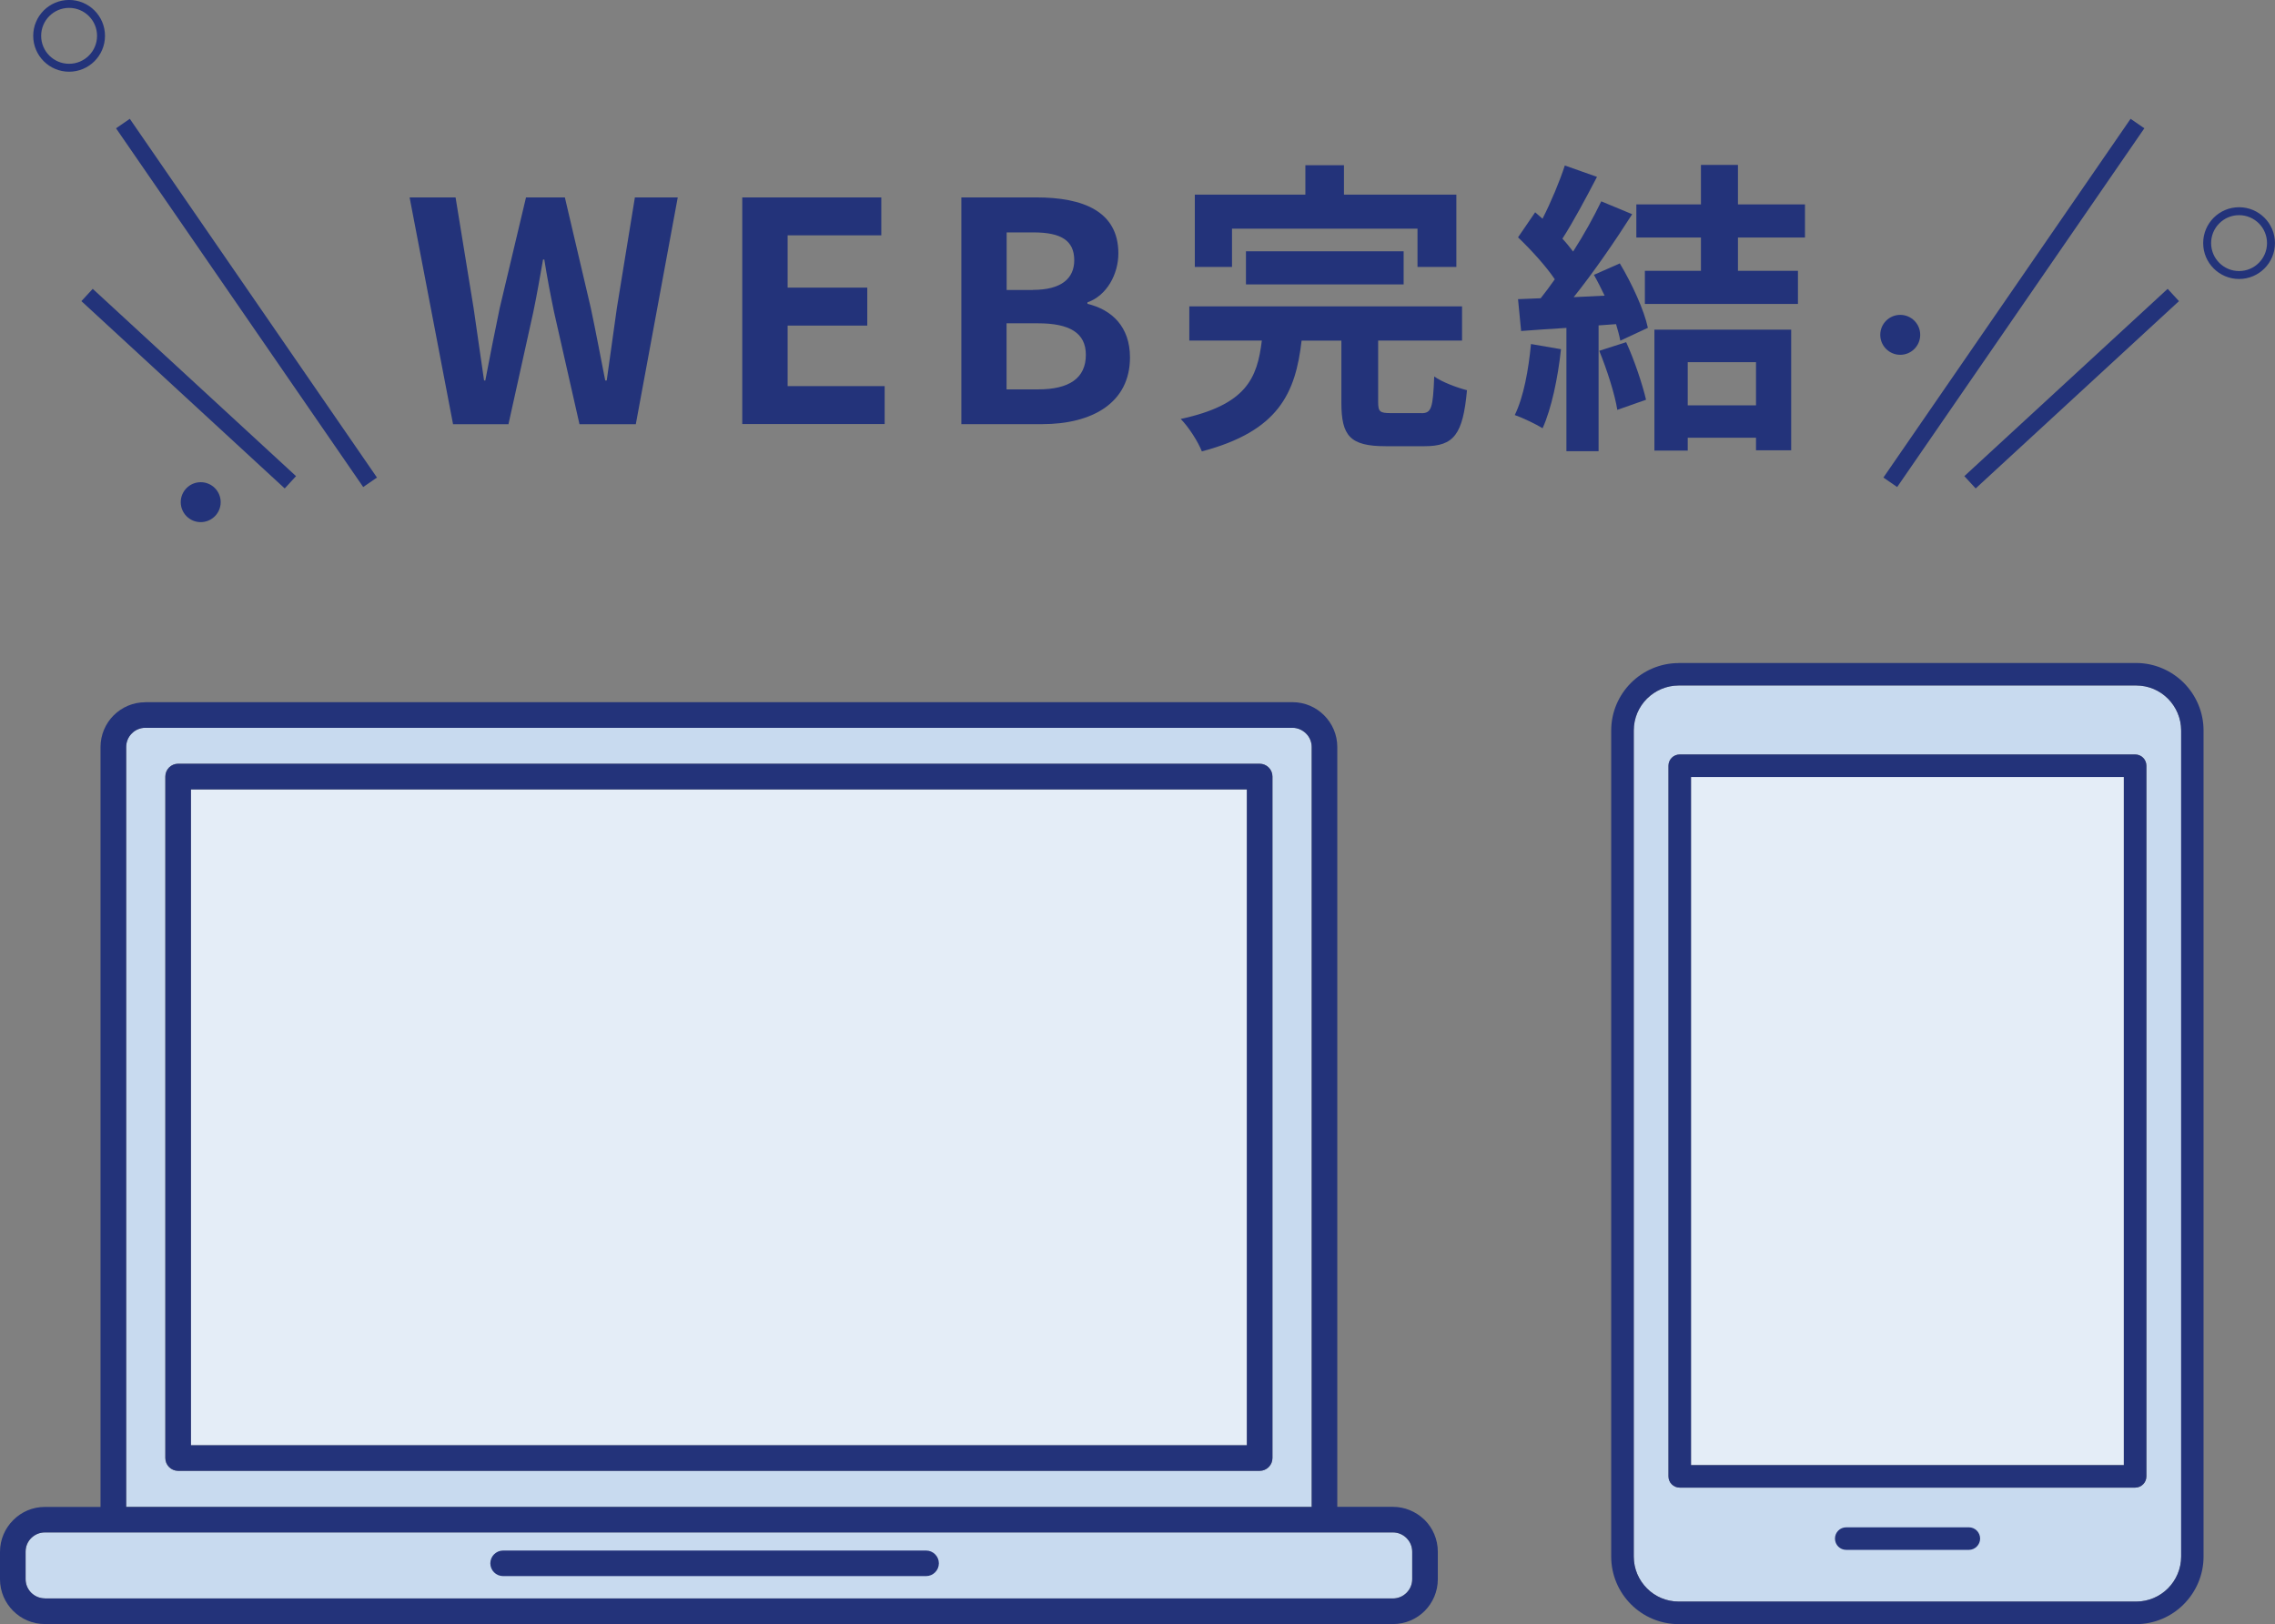
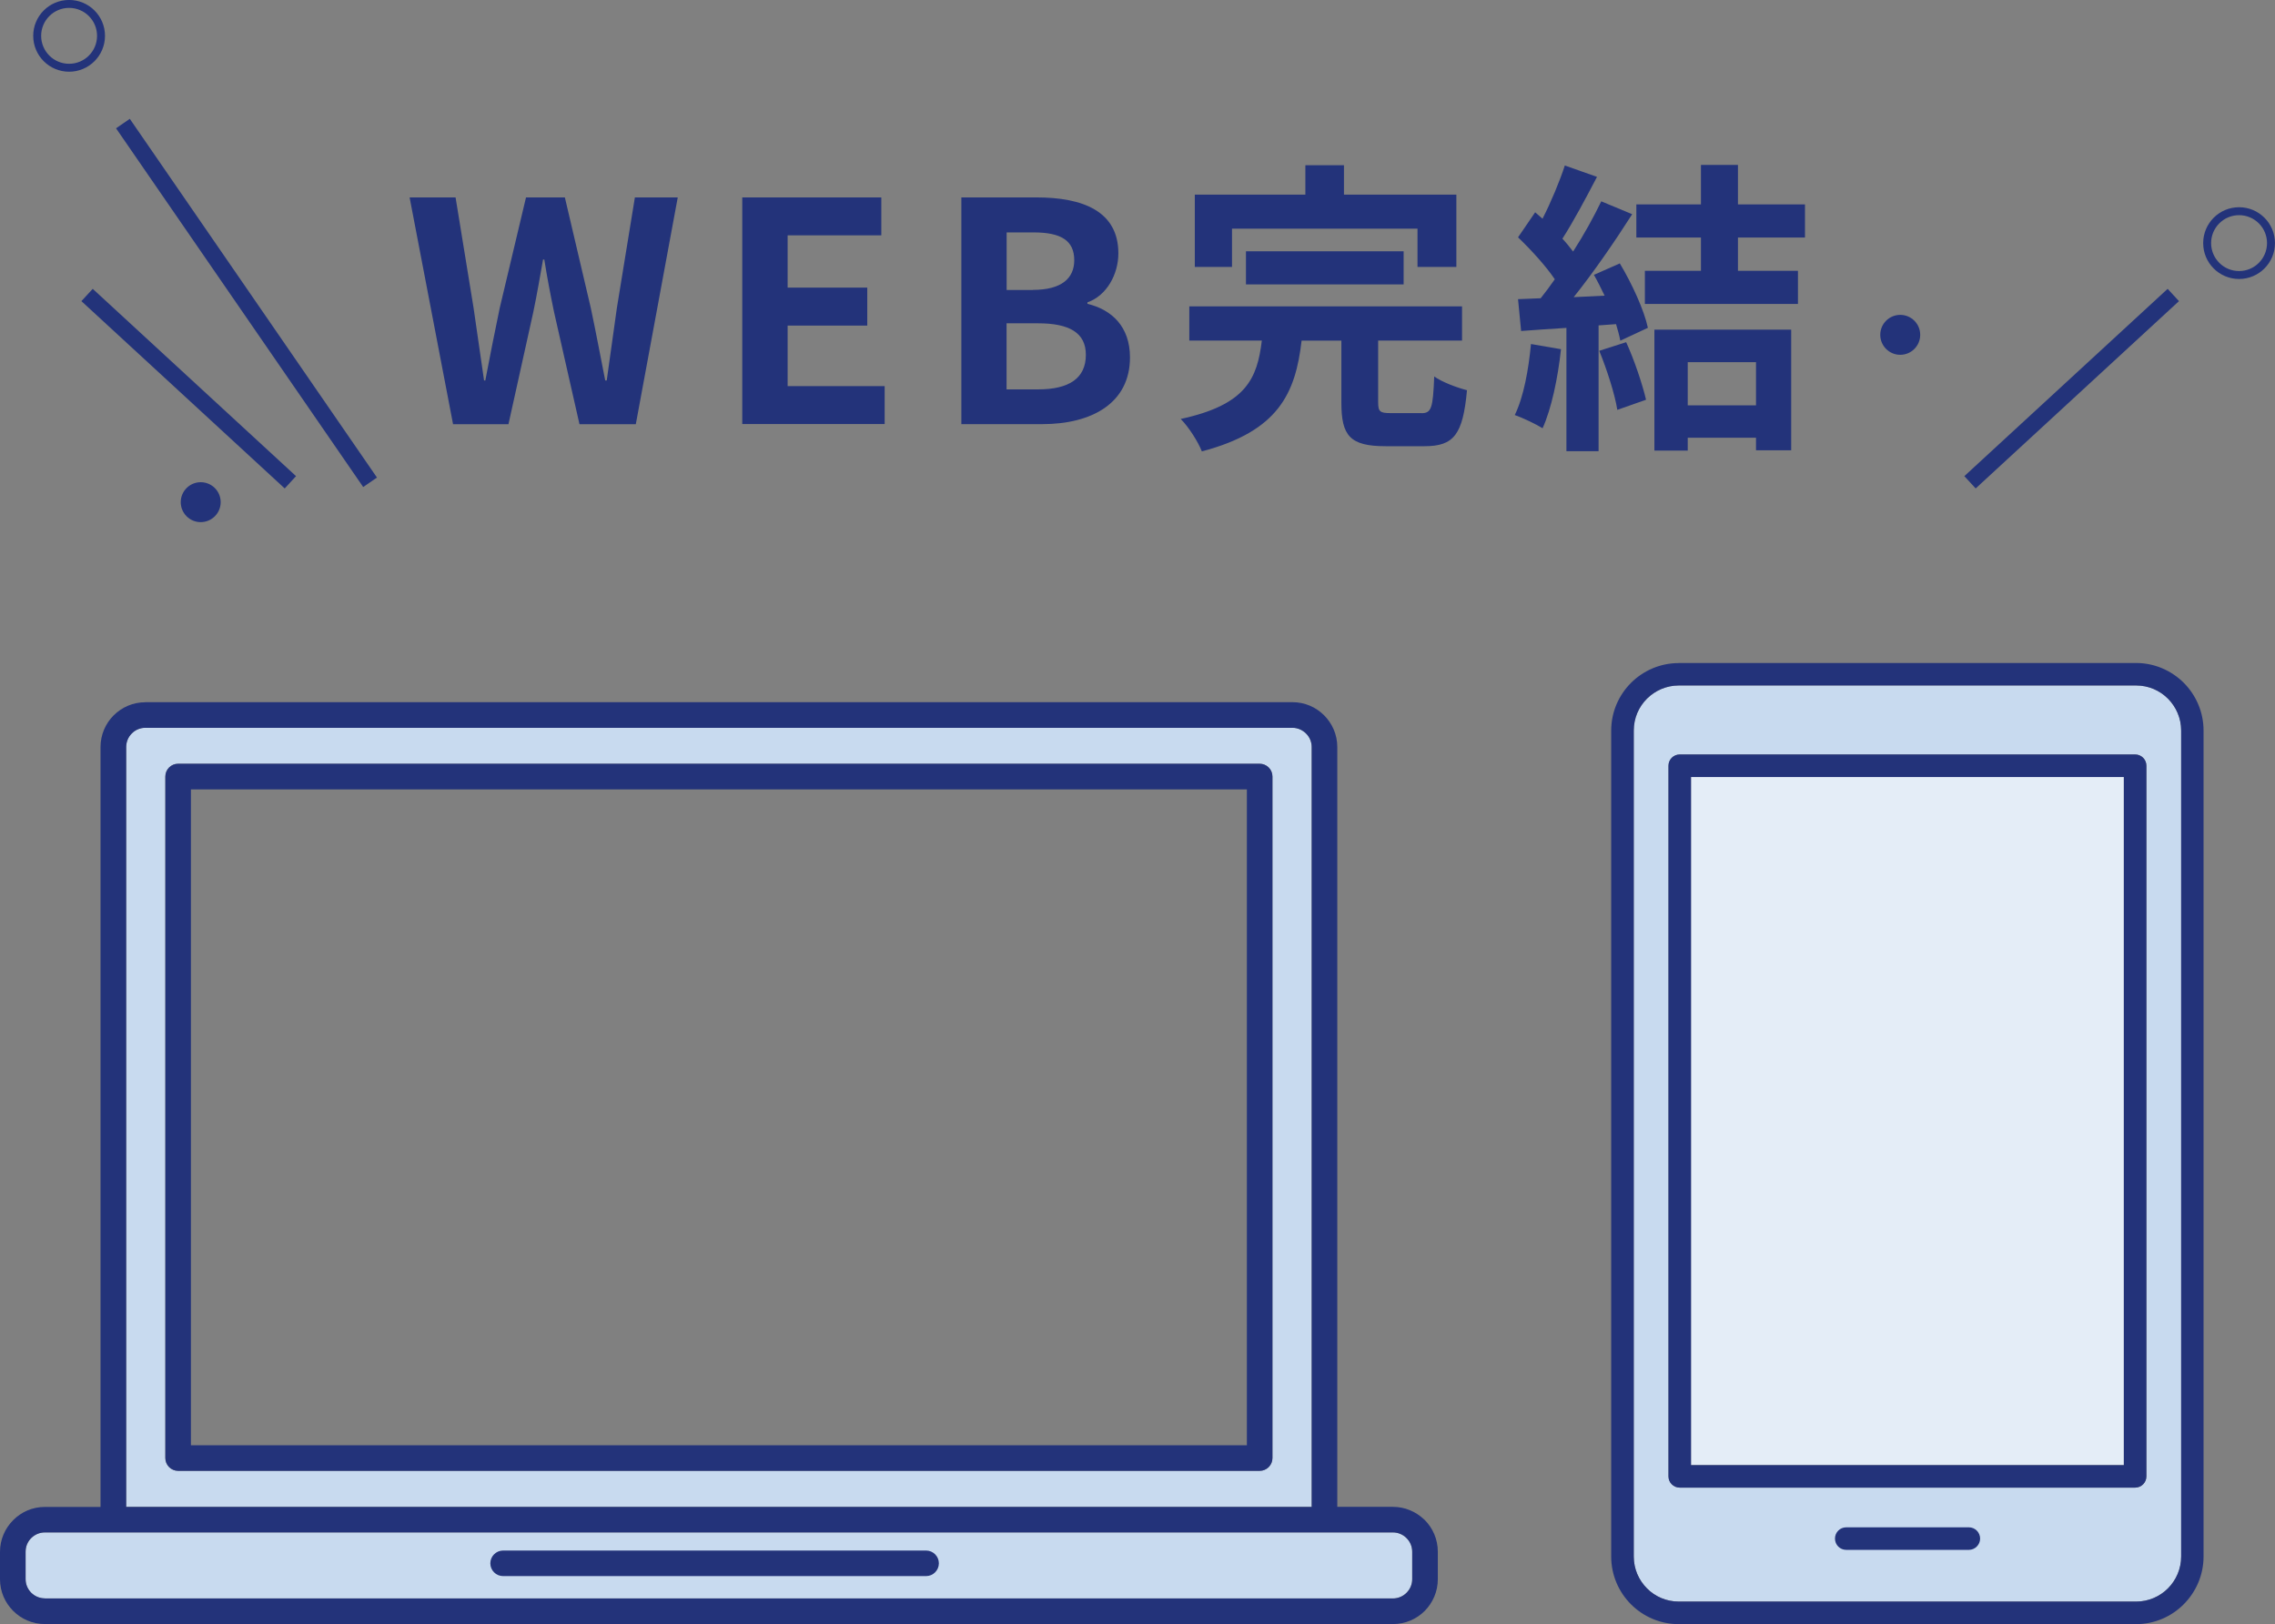
<svg xmlns="http://www.w3.org/2000/svg" id="_レイヤー_2" data-name="レイヤー 2" viewBox="0 0 272.26 194.4">
  <rect x="0" y="0" width="272.26" height="194.4" fill="#808080" stroke="none" />
  <defs>
    <style>
      .cls-1 {
        fill: #e4edf7;
      }

      .cls-2 {
        stroke-width: .95px;
      }

      .cls-2, .cls-3 {
        fill: none;
        stroke: #23337a;
        stroke-miterlimit: 10;
      }

      .cls-4 {
        fill: #c8daef;
      }

      .cls-4, .cls-5 {
        fill-rule: evenodd;
      }

      .cls-5, .cls-6 {
        fill: #23337a;
      }

      .cls-3 {
        stroke-width: 2px;
      }
    </style>
  </defs>
  <g id="layout">
    <g>
      <g>
        <path class="cls-4" d="M154.67,87.11H17.39c-.63,0-1.21.26-1.62.68h0c-.42.41-.67.99-.67,1.62v90.96h141.87v-90.96c0-.63-.26-1.21-.68-1.62-.42-.42-.99-.68-1.62-.68h0ZM21.31,91.42h129.43c.85,0,1.54.68,1.54,1.53v81.58c0,.85-.69,1.53-1.54,1.53H21.31c-.84,0-1.53-.69-1.53-1.53v-81.58c0-.84.69-1.53,1.53-1.53Z" />
        <path class="cls-4" d="M5.36,191.33h161.33c.64,0,1.21-.25,1.63-.67h0c.42-.42.68-.99.68-1.63v-3.3c0-.63-.25-1.21-.68-1.62-.41-.42-.99-.68-1.62-.68H5.36c-.63,0-1.21.26-1.62.68l-.06.06c-.38.41-.61.96-.61,1.57v3.3c0,.64.26,1.21.67,1.63.42.42.99.67,1.63.67Z" />
-         <rect class="cls-1" x="22.85" y="94.49" width="126.37" height="78.51" />
      </g>
      <path class="cls-5" d="M5.37,191.34h161.33c.63,0,1.21-.26,1.63-.68.42-.42.68-.99.68-1.63v-3.29c0-.63-.26-1.21-.68-1.63l-.06-.06c-.41-.38-.96-.62-1.57-.62H5.37c-.64,0-1.21.26-1.63.67s-.68.99-.68,1.63v3.29c0,.64.26,1.21.68,1.63h0c.42.41.99.67,1.63.67h0ZM17.39,84.05h137.28c1.48,0,2.82.6,3.79,1.57.97.97,1.58,2.31,1.58,3.79v90.96h6.66c1.43,0,2.73.57,3.7,1.48.03.03.07.06.1.09.97.97,1.57,2.32,1.57,3.8v3.29c0,1.48-.6,2.82-1.57,3.8-.97.97-2.31,1.57-3.8,1.57H5.37c-1.48,0-2.82-.6-3.79-1.57h0s0,0,0,0c-.97-.97-1.58-2.31-1.58-3.79v-3.29c0-1.48.61-2.82,1.58-3.79h0c.97-.98,2.31-1.58,3.79-1.58h6.66v-90.96c0-1.47.6-2.82,1.57-3.79h0s0,0,0,0c.97-.97,2.31-1.57,3.79-1.57h0ZM154.67,87.12H17.39c-.63,0-1.21.26-1.62.68h0c-.41.41-.67.99-.67,1.62v90.96h141.88v-90.96c0-.63-.26-1.21-.68-1.62s-.99-.68-1.63-.68h0ZM60.21,188.66c-.85,0-1.53-.69-1.53-1.53s.69-1.53,1.53-1.53h50.62c.84,0,1.53.69,1.53,1.53s-.69,1.53-1.53,1.53h-50.62ZM21.32,91.42c-.84,0-1.53.68-1.53,1.53v81.58c0,.84.69,1.53,1.53,1.53h129.43c.85,0,1.53-.69,1.53-1.53v-81.58c0-.85-.69-1.53-1.53-1.53H21.32ZM149.22,94.49H22.85v78.51h126.37v-78.51Z" />
    </g>
    <g>
      <g>
        <path class="cls-4" d="M255.64,82.05h-54.73c-1.49,0-2.83.61-3.81,1.58-.98.98-1.58,2.32-1.58,3.81v98.88c0,1.49.6,2.83,1.58,3.81h0c.97.98,2.32,1.58,3.81,1.58h54.73c1.48,0,2.83-.6,3.81-1.58.97-.97,1.58-2.32,1.58-3.81v-98.88c0-1.48-.6-2.83-1.58-3.81h0c-.98-.98-2.32-1.58-3.81-1.58h0ZM201.03,90.31h54.5c.74,0,1.34.6,1.34,1.35v85.06c0,.75-.6,1.35-1.34,1.35h-54.5c-.74,0-1.35-.6-1.35-1.35v-85.06c0-.74.61-1.35,1.35-1.35Z" />
        <rect class="cls-1" x="202.37" y="93" width="51.8" height="82.37" />
      </g>
      <path class="cls-5" d="M200.9,79.36h54.73c2.22,0,4.24.91,5.71,2.37h0c1.46,1.47,2.37,3.49,2.37,5.71v98.88c0,2.22-.91,4.24-2.37,5.71h0c-1.46,1.47-3.48,2.38-5.71,2.38h-54.73c-2.23,0-4.25-.91-5.71-2.37s-2.37-3.49-2.37-5.71v-98.88c0-2.23.91-4.25,2.37-5.71,1.46-1.46,3.49-2.37,5.71-2.37h0ZM220.95,185.52h14.67c.74,0,1.35-.61,1.35-1.35s-.6-1.35-1.35-1.35h-14.67c-.75,0-1.35.6-1.35,1.35s.6,1.35,1.35,1.35h0ZM201.02,90.31c-.75,0-1.35.6-1.35,1.35v85.06c0,.75.6,1.35,1.35,1.35h54.5c.74,0,1.35-.6,1.35-1.35v-85.06c0-.75-.6-1.35-1.35-1.35h-54.5ZM254.17,93.01h-51.8v82.37h51.8v-82.37h0ZM255.64,82.05h-54.73c-1.48,0-2.83.61-3.81,1.58-.98.98-1.58,2.32-1.58,3.81v98.88c0,1.48.6,2.83,1.58,3.81.97.98,2.32,1.58,3.81,1.58h54.73c1.48,0,2.83-.6,3.81-1.58h0c.97-.98,1.58-2.33,1.58-3.81v-98.88c0-1.48-.61-2.83-1.58-3.81h0c-.98-.98-2.32-1.58-3.81-1.58Z" />
    </g>
    <g>
      <g>
        <path class="cls-6" d="M49.02,23.63h5.5l2.16,13.26c.4,2.86.84,5.72,1.25,8.65h.15c.55-2.93,1.14-5.83,1.72-8.65l3.15-13.26h4.65l3.11,13.26c.59,2.78,1.14,5.72,1.72,8.65h.18c.4-2.93.81-5.83,1.21-8.65l2.16-13.26h5.13l-5.02,27.15h-6.74l-3.04-13.41c-.44-2.12-.84-4.21-1.17-6.3h-.15c-.37,2.09-.73,4.18-1.17,6.3l-2.97,13.41h-6.63l-5.2-27.15Z" />
        <path class="cls-6" d="M88.84,23.63h16.63v4.54h-11.21v6.26h9.53v4.54h-9.53v7.25h11.61v4.54h-17.04v-27.15Z" />
        <path class="cls-6" d="M115.04,23.63h8.98c5.57,0,9.82,1.65,9.82,6.7,0,2.49-1.39,5.06-3.7,5.86v.18c2.93.7,5.09,2.75,5.09,6.41,0,5.46-4.54,7.99-10.51,7.99h-9.67v-27.15ZM123.61,34.7c3.44,0,4.95-1.39,4.95-3.55,0-2.38-1.61-3.33-4.87-3.33h-3.22v6.89h3.15ZM124.23,46.61c3.7,0,5.72-1.32,5.72-4.14,0-2.64-1.98-3.77-5.72-3.77h-3.77v7.91h3.77Z" />
        <path class="cls-6" d="M170.1,49.46c1.21,0,1.39-.59,1.54-4.4.88.66,2.78,1.36,3.92,1.65-.48,5.31-1.58,6.7-5.06,6.7h-4.69c-4.25,0-5.28-1.25-5.28-5.2v-7.44h-4.76c-.73,6.3-2.75,10.84-11.94,13.26-.44-1.14-1.58-2.93-2.53-3.88,7.84-1.69,9.16-4.84,9.71-9.38h-8.68v-4.1h32.64v4.1h-10.04v7.36c0,1.17.22,1.32,1.54,1.32h3.63ZM147.42,31.95h-4.43v-8.65h13.23v-3.52h4.62v3.52h13.45v8.65h-4.65v-4.58h-22.2v4.58ZM149.11,34.04v-3.96h18.87v3.96h-18.87Z" />
        <path class="cls-6" d="M186.81,41.81c-.37,3.44-1.14,7.11-2.2,9.45-.77-.48-2.38-1.25-3.33-1.58,1.06-2.16,1.65-5.42,1.94-8.5l3.59.62ZM193.84,31.51c1.47,2.45,2.93,5.64,3.37,7.73l-3.3,1.54c-.11-.59-.29-1.25-.51-1.98l-2.09.15v15.06h-3.85v-14.76c-1.98.11-3.81.26-5.42.37l-.37-3.81,2.71-.11c.55-.7,1.14-1.47,1.69-2.27-1.06-1.58-2.86-3.55-4.4-5.02l2.05-3c.29.26.59.51.88.77,1.03-2.02,2.05-4.47,2.67-6.37l3.85,1.36c-1.32,2.53-2.82,5.35-4.14,7.4.48.51.92,1.06,1.28,1.54,1.32-2.05,2.49-4.18,3.37-6.01l3.7,1.54c-2.05,3.22-4.62,6.96-7,9.93l3.7-.18c-.4-.84-.84-1.72-1.28-2.49l3.08-1.36ZM194.61,40.96c.99,2.16,1.94,5.02,2.38,6.89l-3.44,1.21c-.29-1.87-1.25-4.84-2.16-7.07l3.22-1.03ZM207.99,28.43v3.99h7.18v3.96h-18.32v-3.96h6.71v-3.99h-7.73v-3.96h7.73v-4.73h4.43v4.73h8.02v3.96h-8.02ZM197.98,39.46h16.38v14.44h-4.21v-1.5h-8.17v1.54h-3.99v-14.47ZM201.98,43.35v5.17h8.17v-5.17h-8.17Z" />
      </g>
      <g>
        <g>
          <line class="cls-3" x1="14.71" y1="14.79" x2="44.29" y2="57.73" />
          <line class="cls-3" x1="10.42" y1="35.31" x2="34.75" y2="57.73" />
          <circle class="cls-2" cx="8.27" cy="4.29" r="3.82" />
          <circle class="cls-6" cx="24.02" cy="60.11" r="2.39" />
        </g>
        <g>
-           <line class="cls-3" x1="255.8" y1="14.79" x2="226.22" y2="57.73" />
          <line class="cls-3" x1="260.09" y1="35.31" x2="235.76" y2="57.73" />
          <circle class="cls-2" cx="267.96" cy="29.1" r="3.82" />
          <circle class="cls-6" cx="227.41" cy="40.08" r="2.39" />
        </g>
      </g>
    </g>
  </g>
</svg>